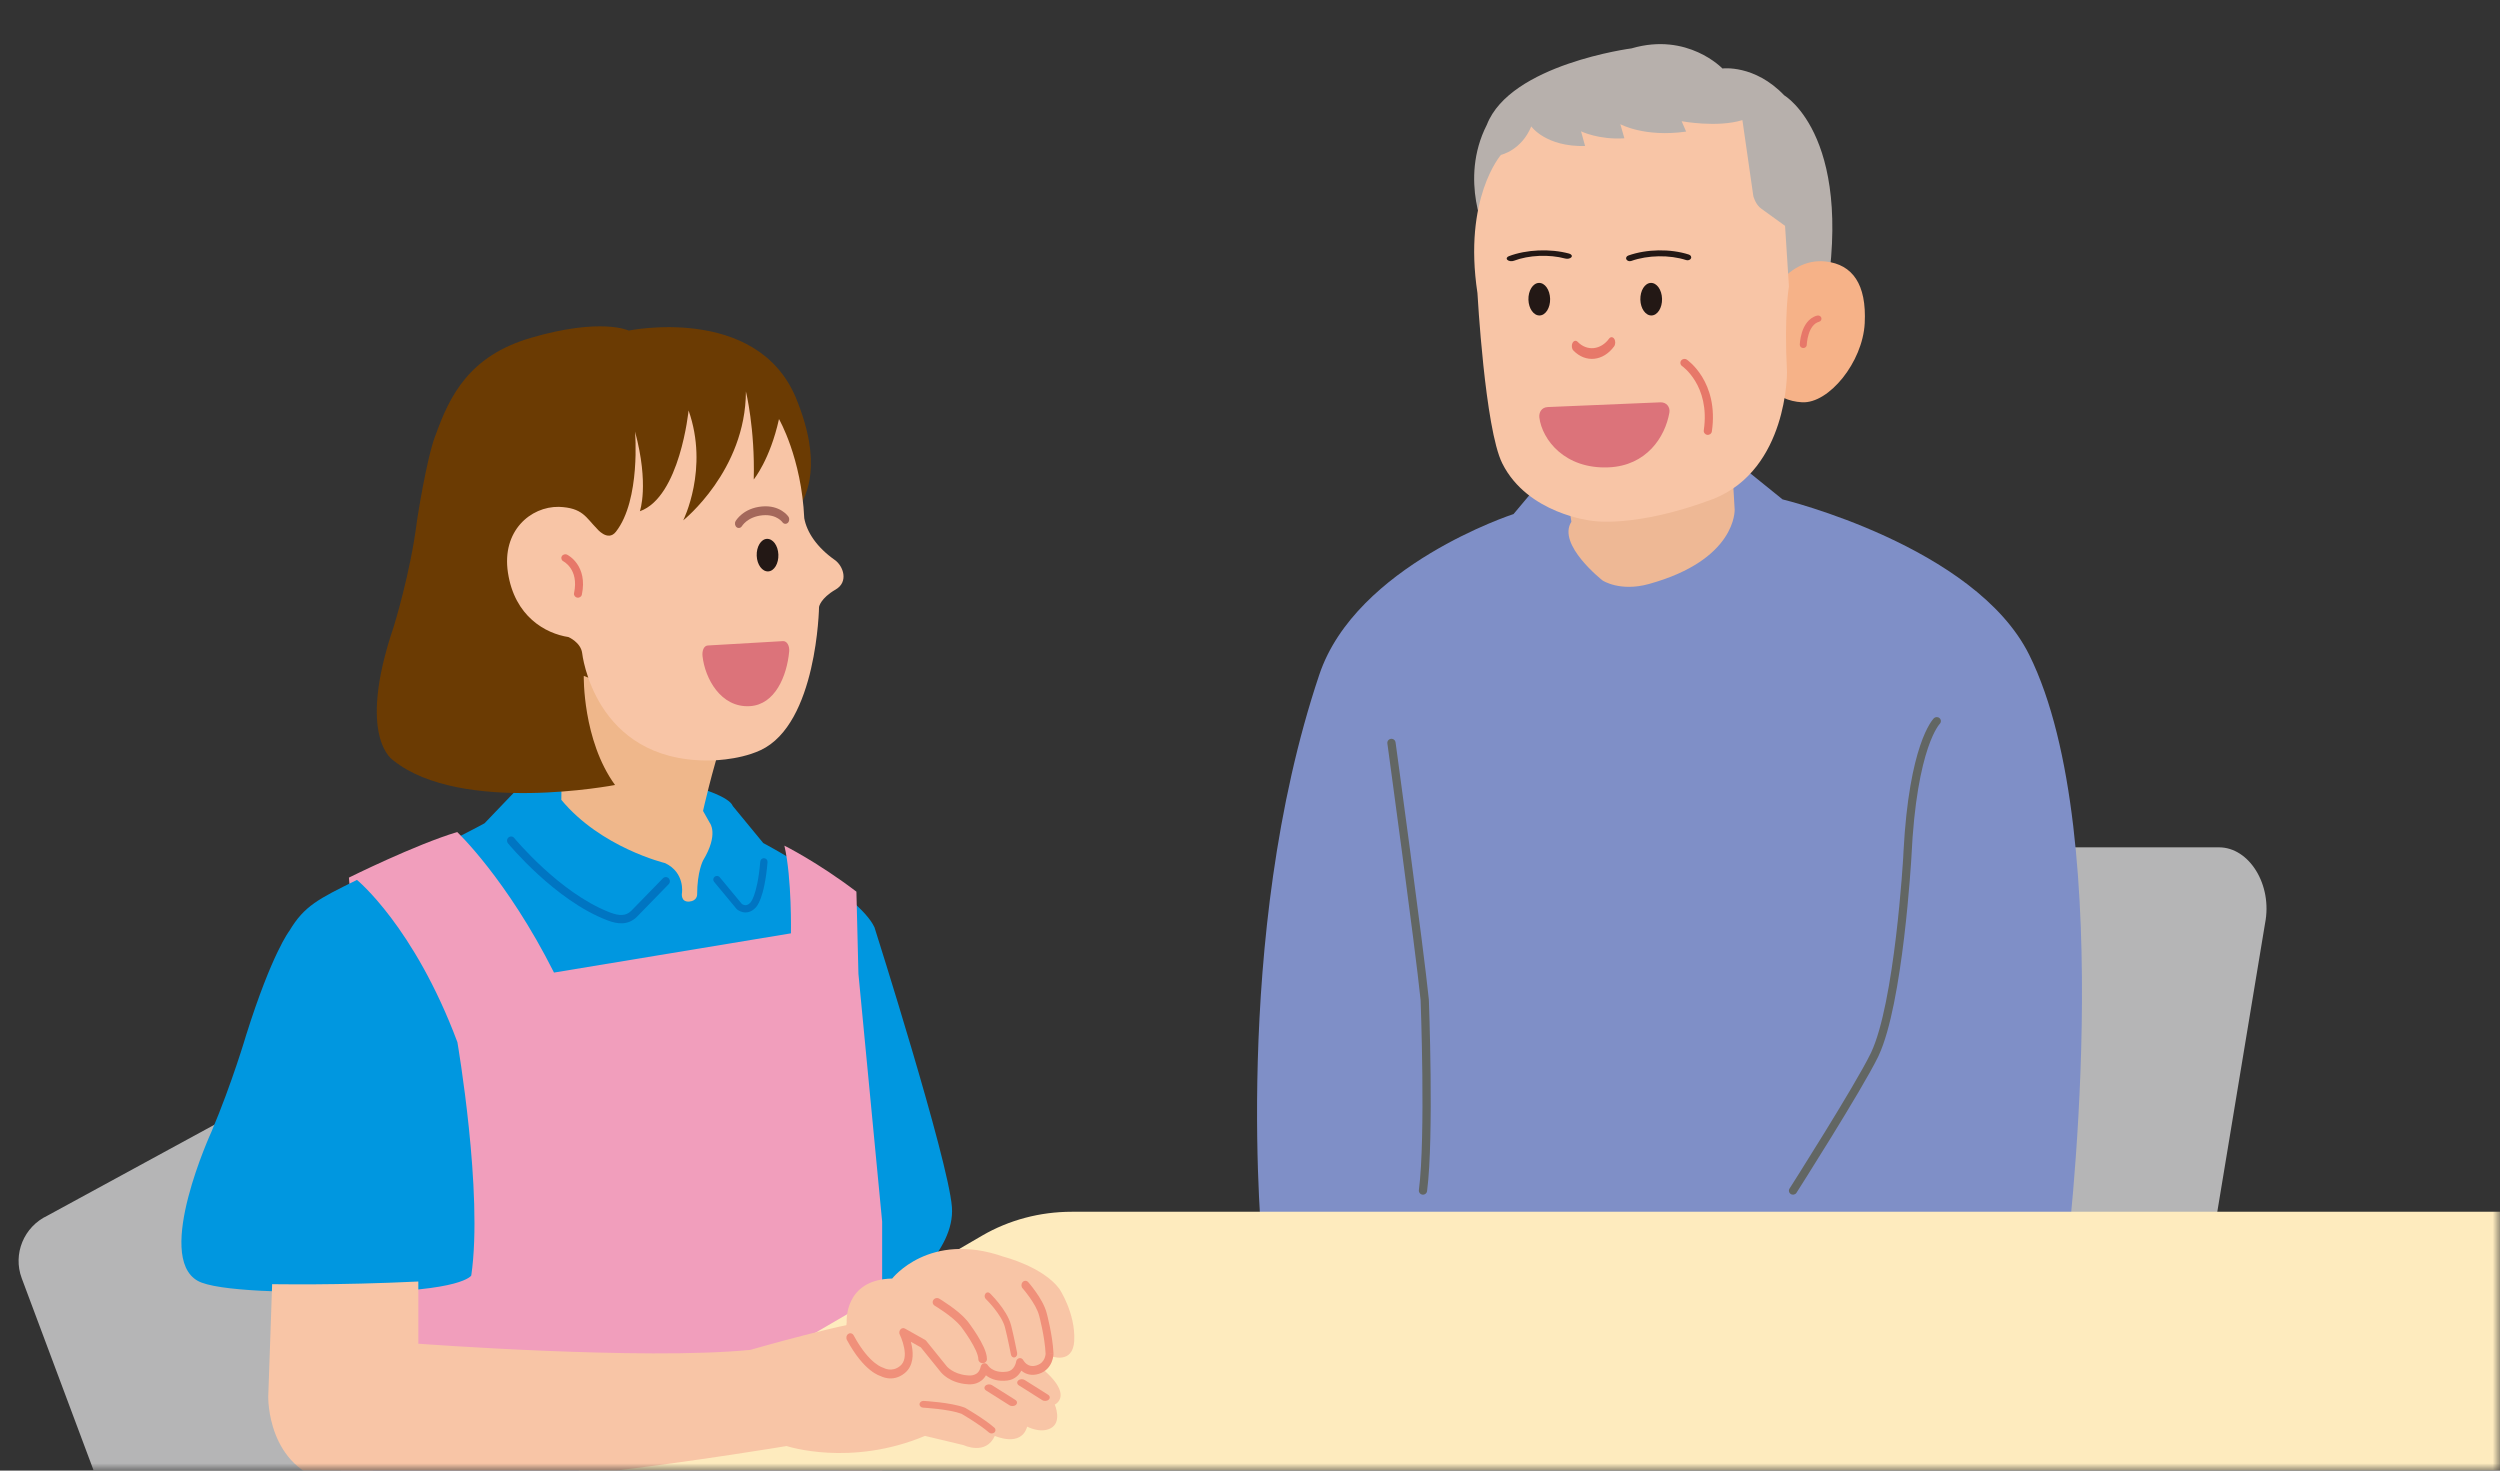
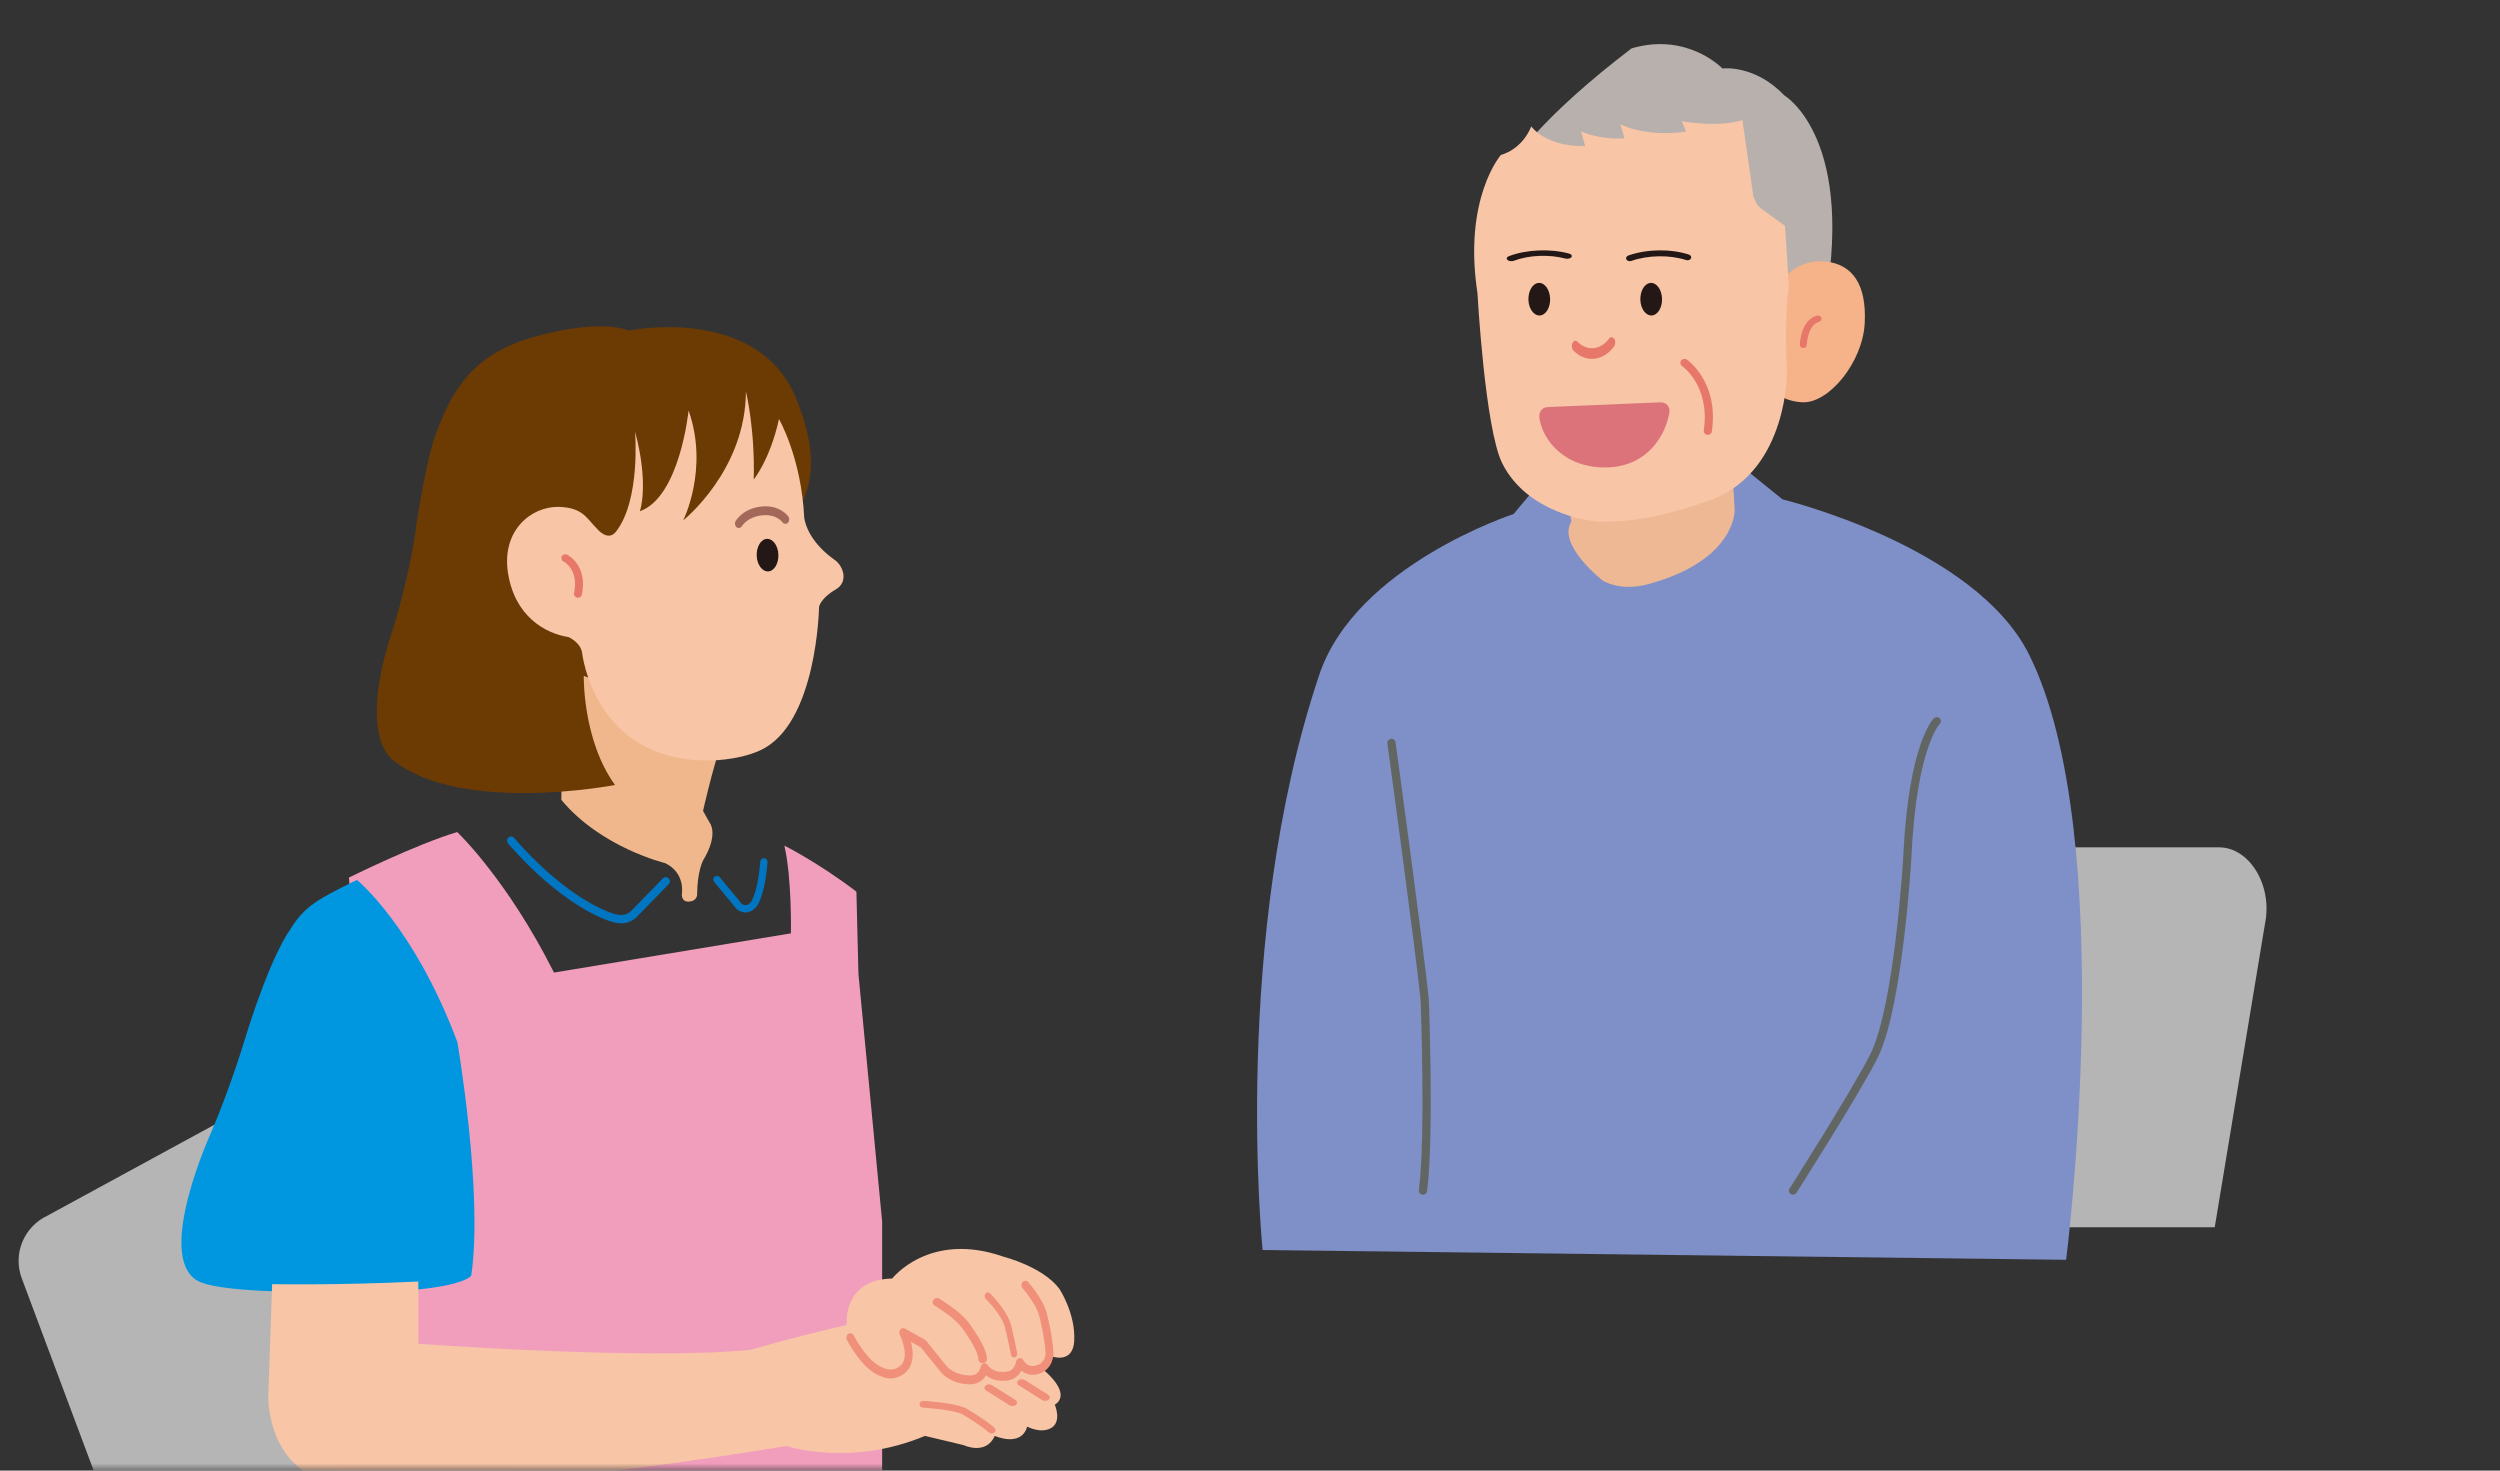
<svg xmlns="http://www.w3.org/2000/svg" width="170" height="100" viewBox="0 0 170 100" fill="none">
  <rect x="0" y="0" width="170" height="100" fill="#333333" stroke="none" />
  <mask id="mask0_272_1191" style="mask-type:alpha" maskUnits="userSpaceOnUse" x="0" y="0" width="170" height="100">
    <rect width="170" height="100" fill="#D9D9D9" />
  </mask>
  <g mask="url(#mask0_272_1191)">
-     <path d="M110.948 3.289C110.948 3.289 102.708 4.364 101.108 8.479C99.172 12.271 101.09 16.041 101.09 16.041L113.945 13.863L117.857 22.191L123.918 21.63C126.396 9.433 121.328 6.483 121.328 6.483C119.305 4.364 117.125 4.658 117.125 4.658C117.125 4.658 114.765 2.171 110.948 3.289Z" fill="#B7B0AC" />
+     <path d="M110.948 3.289C99.172 12.271 101.09 16.041 101.09 16.041L113.945 13.863L117.857 22.191L123.918 21.63C126.396 9.433 121.328 6.483 121.328 6.483C119.305 4.364 117.125 4.658 117.125 4.658C117.125 4.658 114.765 2.171 110.948 3.289Z" fill="#B7B0AC" />
    <path d="M126.801 21.977C126.666 24.629 124.362 27.455 122.541 27.355C120.72 27.254 119.306 25.926 119.442 23.276C119.577 20.624 121.433 17.478 124.155 17.782C125.966 17.985 126.937 19.325 126.801 21.977Z" fill="#F6B288" />
    <path d="M123.556 21.462C123.681 21.427 123.814 21.492 123.852 21.608C123.89 21.724 123.819 21.846 123.694 21.881C123.334 21.982 123.116 22.326 122.99 22.722C122.93 22.912 122.897 23.096 122.88 23.233C122.871 23.302 122.866 23.358 122.863 23.396C122.862 23.415 122.861 23.43 122.861 23.439C122.861 23.444 122.86 23.448 122.86 23.45C122.86 23.451 122.86 23.452 122.86 23.452L122.859 23.474C122.844 23.585 122.741 23.669 122.618 23.666C122.487 23.664 122.383 23.563 122.386 23.442L122.623 23.447C122.391 23.442 122.386 23.442 122.386 23.442V23.441C122.386 23.441 122.386 23.44 122.386 23.44C122.386 23.439 122.386 23.437 122.386 23.436C122.386 23.432 122.386 23.427 122.387 23.421C122.387 23.408 122.388 23.39 122.39 23.368C122.393 23.323 122.398 23.259 122.408 23.182C122.428 23.029 122.465 22.819 122.534 22.599C122.669 22.176 122.951 21.631 123.556 21.462Z" fill="#E77869" />
    <path d="M128.29 83.453L133.328 57.619H150.896C152.947 57.619 154.544 60.174 154.024 62.788L150.602 83.453H128.29Z" fill="#B5B5B6" />
    <path d="M102.921 34.956C102.921 34.956 92.215 38.436 89.714 45.873C83.695 63.775 85.858 85.002 85.858 85.002L140.498 85.667C140.498 85.667 144.158 56.925 137.984 44.523C134.303 37.127 121.212 33.958 121.212 33.958L118.524 31.786L104.791 32.725L102.921 34.956Z" fill="#7F8FC7" />
    <path d="M112.111 39.716C118.124 38.059 117.956 34.644 117.956 34.644L117.661 29.572L106.146 30.943L106.855 35.478C105.852 37.029 108.98 39.476 108.98 39.476C108.98 39.476 110.161 40.253 112.111 39.716Z" fill="#EEB895" />
    <path d="M121.646 19.485C121.646 19.485 121.309 21.419 121.516 25.297C121.516 25.344 121.566 31.866 116.558 33.909C111.145 35.952 108.232 35.411 108.232 35.411C108.232 35.411 103.879 34.956 102.154 31.509C100.975 29.152 100.466 19.923 100.466 19.923C99.485 13.476 102.065 10.532 102.065 10.532C102.065 10.532 103.46 10.224 104.126 8.595C104.126 8.595 105.098 9.993 107.787 9.93L107.51 8.928C107.51 8.928 108.694 9.516 110.458 9.405L110.183 8.445C110.183 8.445 111.821 9.353 114.657 8.948L114.351 8.242C114.351 8.242 116.775 8.697 118.483 8.167L119.226 13.33C119.226 13.33 119.366 13.916 119.777 14.196L121.384 15.358L121.648 19.485H121.646Z" fill="#F8C5A6" />
    <path d="M110.723 17.376C111.97 16.932 113.595 16.905 114.846 17.311C114.974 17.353 115.036 17.47 114.985 17.574C114.933 17.677 114.787 17.727 114.659 17.685C113.535 17.32 112.051 17.344 110.926 17.745C110.8 17.79 110.652 17.744 110.596 17.642C110.54 17.54 110.597 17.421 110.723 17.376Z" fill="#231815" />
    <path d="M102.6 17.421C103.792 16.966 105.411 16.895 106.7 17.243C106.859 17.286 106.929 17.396 106.856 17.489C106.783 17.582 106.595 17.623 106.437 17.581C105.345 17.286 103.955 17.346 102.944 17.732C102.798 17.788 102.602 17.764 102.507 17.677C102.412 17.592 102.454 17.477 102.6 17.421Z" fill="#231815" />
    <path d="M104.642 19.238C105.05 19.222 105.392 19.704 105.408 20.319C105.424 20.927 105.108 21.436 104.7 21.452C104.292 21.468 103.949 20.986 103.933 20.378C103.917 19.764 104.234 19.255 104.642 19.238Z" fill="#231815" />
    <path d="M112.252 19.238C112.66 19.222 113.003 19.704 113.019 20.319C113.035 20.927 112.718 21.436 112.31 21.452C111.902 21.468 111.56 20.986 111.544 20.378C111.528 19.764 111.844 19.255 112.252 19.238Z" fill="#231815" />
    <path d="M109.419 23.026C109.519 22.889 109.676 22.897 109.77 23.044C109.863 23.192 109.857 23.422 109.757 23.558C109.024 24.557 107.833 24.701 106.99 23.835C106.877 23.72 106.85 23.493 106.929 23.328C107.007 23.164 107.162 23.124 107.274 23.239C107.924 23.906 108.856 23.793 109.419 23.026Z" fill="#E77869" />
    <path d="M105.235 27.682C104.833 27.698 104.633 28.043 104.677 28.398C104.866 29.89 106.399 31.911 109.394 31.78C111.956 31.668 113.231 29.726 113.519 28.052C113.582 27.686 113.324 27.341 112.909 27.358L105.235 27.68V27.682Z" fill="#DC737A" />
    <path d="M15.363 124.048L1.478 86.922C0.861 85.269 1.618 83.422 3.228 82.663L23.468 71.643L40.383 113.601L15.363 124.048Z" fill="#B5B5B6" />
-     <path d="M27.621 58.677C31.535 56.769 32.947 55.985 32.947 55.985L35.581 53.235C35.581 53.235 36.75 52.299 38.038 52.474L47.55 53.586C47.55 53.586 49.588 54.163 49.833 54.814L51.901 57.327C51.901 57.327 58.411 60.779 59.465 63.06C59.465 63.06 64.481 78.848 64.73 82.074C64.965 85.117 61.219 87.808 61.219 87.808L56.77 100.795L23.407 121.095L27.739 74.002L27.623 58.675L27.621 58.677Z" fill="#0097E0" />
    <path d="M46.889 61.304C47.403 61.258 47.405 60.84 47.405 60.84C47.405 59.271 47.807 58.515 47.807 58.515C48.897 56.712 48.265 55.956 48.265 55.956L47.807 55.143C47.807 55.143 48.405 52.419 49.241 49.913L38.572 44.334C38.226 48.088 38.17 54.389 38.17 54.389C40.867 57.645 45.226 58.691 45.226 58.691C46.592 59.343 46.373 60.724 46.373 60.724C46.373 60.724 46.258 61.363 46.889 61.306V61.304Z" fill="#EFB78B" />
    <path d="M34.577 56.948C34.694 56.847 34.868 56.862 34.966 56.982L34.967 56.982C34.967 56.982 34.968 56.983 34.968 56.984C34.969 56.985 34.971 56.988 34.974 56.991C34.98 56.998 34.989 57.009 35.001 57.023C35.024 57.05 35.058 57.091 35.104 57.144C35.196 57.249 35.331 57.402 35.504 57.59C35.85 57.967 36.349 58.482 36.955 59.038C38.135 60.12 39.706 61.338 41.354 61.997L41.514 62.059L41.514 62.059C42.11 62.284 42.556 62.297 42.922 61.939L45.08 59.724C45.188 59.614 45.362 59.614 45.47 59.724C45.578 59.835 45.578 60.014 45.47 60.125L43.307 62.345C43.306 62.347 43.304 62.348 43.303 62.35C42.701 62.937 41.98 62.839 41.323 62.591V62.59C39.521 61.912 37.824 60.594 36.588 59.461C35.967 58.892 35.457 58.365 35.103 57.98C34.925 57.787 34.786 57.63 34.691 57.52C34.644 57.465 34.608 57.423 34.583 57.393C34.571 57.379 34.561 57.367 34.555 57.359C34.551 57.356 34.549 57.353 34.547 57.351C34.546 57.349 34.546 57.349 34.545 57.348C34.545 57.348 34.545 57.348 34.545 57.347L34.545 57.347C34.544 57.347 34.544 57.347 34.755 57.164L34.545 57.347C34.446 57.227 34.461 57.049 34.577 56.948Z" fill="#0075C2" />
    <path d="M51.044 61.356L51.044 61.356C51.043 61.357 51.043 61.358 51.042 61.358C51.041 61.36 51.04 61.36 51.04 61.36C51.041 61.36 51.042 61.358 51.046 61.354C51.053 61.345 51.068 61.326 51.089 61.293C51.131 61.227 51.196 61.107 51.269 60.908C51.416 60.51 51.596 59.8 51.699 58.583C51.711 58.447 51.831 58.346 51.967 58.358C52.103 58.369 52.204 58.489 52.193 58.625C52.087 59.871 51.9 60.627 51.733 61.08C51.65 61.306 51.57 61.458 51.507 61.558C51.475 61.608 51.448 61.644 51.426 61.671C51.415 61.684 51.405 61.694 51.397 61.703C51.395 61.705 51.393 61.707 51.392 61.708C51.095 62.033 50.77 62.084 50.511 62.027C50.389 62 50.29 61.951 50.223 61.911C50.189 61.89 50.161 61.871 50.142 61.856C50.132 61.849 50.124 61.842 50.118 61.837C50.115 61.835 50.112 61.833 50.11 61.831C50.109 61.83 50.108 61.829 50.107 61.828C50.107 61.828 50.106 61.828 50.106 61.828C50.106 61.827 50.106 61.827 50.106 61.827L50.105 61.827L50.27 61.642L50.105 61.827C50.096 61.818 50.087 61.809 50.079 61.799L48.56 59.967C48.473 59.862 48.487 59.706 48.593 59.619C48.698 59.532 48.854 59.547 48.941 59.652L50.443 61.464C50.451 61.469 50.463 61.478 50.478 61.487C50.514 61.509 50.563 61.532 50.618 61.544C50.711 61.565 50.855 61.565 51.029 61.372L51.044 61.356ZM51.047 61.354C51.047 61.354 51.047 61.354 51.047 61.354C51.046 61.355 51.046 61.355 51.046 61.355L51.047 61.354Z" fill="#0075C2" />
    <path d="M22.775 120.053C20.909 107.647 25.692 83.299 25.692 83.299L23.726 59.677C23.726 59.677 28.229 57.439 31.089 56.578C31.089 56.578 34.466 59.764 37.672 66.135L53.783 63.467C53.783 63.467 53.857 59.741 53.338 57.503C53.338 57.503 55.612 58.634 58.236 60.633L58.373 66.221L59.986 83.068V103.938L22.776 120.055L22.775 120.053Z" fill="#F19EBC" />
    <path d="M29.601 29.638C30.576 26.904 31.907 24.204 36.083 22.979C40.886 21.57 42.752 22.479 42.752 22.479C42.752 22.479 51.418 20.694 54.106 27.013C56.001 31.601 54.817 33.637 54.341 34.566L49.708 49.951L39.696 45.96C39.696 45.96 39.607 50.324 41.822 53.38C41.822 53.38 31.369 55.388 26.763 51.721C26.763 51.721 24.194 50.236 26.763 42.642C26.763 42.642 27.915 38.976 28.357 35.397C28.357 35.397 28.978 31.294 29.597 29.636L29.601 29.638Z" fill="#6B3B03" />
    <path d="M43.511 34.766C43.511 34.766 44.156 32.971 43.183 29.345C43.183 29.345 43.579 33.992 41.881 36.16C41.327 36.868 40.58 35.937 40.58 35.937C39.831 35.177 39.62 34.527 38 34.466C36.075 34.438 34.111 36.106 34.539 38.933C34.993 41.929 37.098 43.08 38.656 43.32C38.656 43.32 39.494 43.681 39.587 44.41C39.587 44.41 40.38 51.725 48.135 51.714C48.135 51.714 50.138 51.747 51.718 51.012C55.572 49.218 55.695 41.269 55.695 41.269C55.695 41.269 55.786 40.688 56.821 40.09C57.715 39.575 57.356 38.494 56.763 38.076C55.544 37.215 54.865 36.193 54.69 35.24C54.497 31.119 52.971 28.496 52.971 28.496C52.359 31.266 51.254 32.604 51.254 32.604C51.348 29.145 50.722 26.619 50.722 26.619C50.705 32.008 46.458 35.385 46.458 35.385C46.458 35.385 48.222 31.883 46.823 27.911C46.823 27.911 46.239 33.797 43.507 34.767L43.511 34.766Z" fill="#F8C5A6" />
    <path d="M53.201 35.505C53.201 35.505 53.201 35.505 53.201 35.506C53.201 35.506 53.201 35.506 53.201 35.506L53.192 35.495C53.183 35.483 53.166 35.464 53.143 35.44C53.096 35.391 53.02 35.324 52.913 35.257C52.702 35.126 52.36 34.995 51.858 35.039L51.858 35.039C51.321 35.088 50.965 35.285 50.748 35.458C50.639 35.546 50.563 35.629 50.517 35.687C50.493 35.717 50.477 35.739 50.468 35.754L50.458 35.768L50.443 35.792C50.36 35.911 50.211 35.941 50.097 35.856C49.976 35.766 49.941 35.579 50.02 35.439L50.212 35.582C50.026 35.444 50.02 35.439 50.02 35.439L50.02 35.439C50.02 35.439 50.02 35.438 50.02 35.438C50.021 35.438 50.021 35.437 50.021 35.437C50.022 35.435 50.023 35.434 50.024 35.432C50.025 35.429 50.028 35.426 50.03 35.421C50.036 35.412 50.043 35.401 50.052 35.387C50.071 35.359 50.097 35.322 50.132 35.279C50.202 35.192 50.306 35.079 50.449 34.964C50.739 34.732 51.182 34.496 51.817 34.439H51.818C52.423 34.385 52.865 34.543 53.161 34.727C53.308 34.818 53.417 34.914 53.491 34.989C53.528 35.027 53.556 35.06 53.576 35.085C53.586 35.098 53.594 35.108 53.6 35.117C53.603 35.12 53.606 35.124 53.608 35.127C53.609 35.128 53.61 35.13 53.611 35.13C53.611 35.131 53.611 35.132 53.612 35.132C53.612 35.132 53.612 35.133 53.612 35.133L53.612 35.133C53.612 35.134 53.602 35.143 53.42 35.307L53.612 35.133C53.702 35.264 53.681 35.454 53.568 35.556C53.454 35.659 53.29 35.636 53.201 35.505Z" fill="#A4685B" />
    <path d="M38.2 37.829C38.269 37.703 38.433 37.654 38.565 37.719L38.452 37.927C38.565 37.719 38.566 37.719 38.566 37.72L38.566 37.72C38.566 37.72 38.567 37.72 38.567 37.72C38.567 37.721 38.568 37.721 38.569 37.721C38.57 37.722 38.572 37.723 38.574 37.724C38.578 37.726 38.584 37.729 38.59 37.732C38.602 37.739 38.62 37.749 38.64 37.761C38.681 37.786 38.737 37.823 38.801 37.873C38.929 37.972 39.093 38.124 39.242 38.341C39.546 38.78 39.773 39.458 39.566 40.437C39.537 40.576 39.395 40.666 39.248 40.638C39.101 40.61 39.006 40.475 39.035 40.337C39.215 39.486 39.013 38.944 38.789 38.621C38.675 38.456 38.551 38.341 38.458 38.269C38.411 38.233 38.373 38.208 38.347 38.192C38.334 38.184 38.325 38.179 38.32 38.176C38.318 38.175 38.316 38.174 38.316 38.174C38.183 38.109 38.132 37.954 38.2 37.829ZM38.316 38.174H38.315C38.315 38.174 38.315 38.174 38.315 38.173C38.315 38.174 38.315 38.174 38.316 38.174Z" fill="#E77869" />
    <path d="M24.271 87.876C19.91 87.907 14.727 87.824 13.438 87.093C10.493 85.422 14.381 76.953 14.381 76.953C15.794 73.612 16.736 70.391 16.736 70.391C18.502 64.785 19.681 63.293 19.681 63.293C20.693 61.598 21.646 61.13 24.273 59.834C24.273 59.834 28.158 62.995 31.103 70.868C31.103 70.868 32.869 81.126 32.046 86.735C32.046 86.735 31.456 87.822 24.273 87.876H24.271Z" fill="#0097E0" />
-     <path d="M48.127 43.894C47.859 43.91 47.734 44.254 47.771 44.61C47.931 46.108 49 48.14 50.996 48.018C52.703 47.916 53.512 45.973 53.665 44.294C53.7 43.927 53.518 43.58 53.242 43.596L48.127 43.893V43.894Z" fill="#DC737A" />
-     <path d="M-7 127H190.18V82.4H72.874C70.715 82.4 68.603 82.963 66.78 84.025L-7 127Z" fill="#FEEBBE" />
    <path d="M71.431 97.13C70.728 97.49 69.848 97.01 69.848 97.01C69.437 98.45 67.648 97.641 67.648 97.641C67.032 98.991 65.537 98.272 65.537 98.272L62.899 97.641C57.825 99.77 53.487 98.33 53.487 98.33C53.487 98.33 29.677 102.349 22.552 100.819C18.125 99.87 18.241 94.971 18.241 94.971L18.506 87.323C18.506 87.323 22.904 87.412 28.446 87.143V91.372C28.446 91.372 43.722 92.512 51.023 91.792C51.023 91.792 57.881 89.81 60.053 89.694C62.282 89.575 65.008 90.173 65.008 90.173C65.008 90.173 67.028 90.54 68.791 91.612C73.716 94.612 71.724 95.512 71.724 95.512C71.724 95.512 72.251 96.711 71.431 97.132V97.13Z" fill="#F8C5A6" />
    <path d="M73.047 91.161C73.142 89.315 72.044 87.65 72.044 87.65C70.926 86.14 68.263 85.463 68.263 85.463C63.191 83.677 60.67 86.941 60.67 86.941C57.375 87.004 57.576 89.899 57.576 89.899C57.274 91.663 60.04 93.257 60.04 93.257C60.04 93.257 60.74 93.654 61.444 93.103C62.391 92.364 61.502 90.669 61.502 90.669L62.877 91.409L64.282 93.072C64.282 93.072 64.797 93.72 65.972 93.78C65.972 93.78 66.889 93.903 67.09 92.979C67.09 92.979 67.492 93.67 68.637 93.533C69.411 93.44 69.525 92.64 69.525 92.64C69.525 92.64 69.903 93.381 70.758 93.103C71.416 92.887 71.445 92.21 71.445 92.21C71.445 92.21 72.963 92.827 73.05 91.163L73.047 91.161Z" fill="#F8C5A6" />
    <path d="M66.526 92.416C66.526 92.282 66.468 92.08 66.356 91.829C66.246 91.585 66.098 91.323 65.947 91.08C65.796 90.837 65.644 90.618 65.53 90.458C65.473 90.379 65.426 90.314 65.393 90.27C65.376 90.248 65.364 90.231 65.355 90.22C65.35 90.214 65.347 90.21 65.345 90.207C65.344 90.206 65.344 90.206 65.343 90.205L65.294 90.144C65.036 89.839 64.63 89.513 64.262 89.25C64.069 89.112 63.893 88.996 63.765 88.915C63.701 88.874 63.649 88.842 63.614 88.82C63.596 88.809 63.583 88.801 63.574 88.795C63.569 88.793 63.566 88.791 63.564 88.789C63.562 88.789 63.562 88.788 63.561 88.788C63.561 88.788 63.561 88.788 63.561 88.788H63.561C63.561 88.788 63.561 88.788 63.561 88.787C63.423 88.706 63.381 88.533 63.466 88.401C63.551 88.269 63.732 88.228 63.87 88.31L63.735 88.518L63.87 88.31L63.87 88.31C63.87 88.311 63.87 88.311 63.871 88.311C63.872 88.311 63.873 88.312 63.874 88.313C63.877 88.315 63.881 88.317 63.886 88.32C63.897 88.326 63.911 88.335 63.931 88.347C63.969 88.371 64.023 88.404 64.09 88.447C64.224 88.533 64.409 88.655 64.612 88.8C64.986 89.067 65.445 89.428 65.753 89.794L65.812 89.868L65.814 89.869L65.578 90.036C65.799 89.88 65.813 89.87 65.814 89.869H65.814L65.814 89.87C65.814 89.87 65.814 89.87 65.815 89.871C65.816 89.872 65.816 89.873 65.818 89.875C65.82 89.878 65.824 89.883 65.829 89.889C65.838 89.902 65.852 89.92 65.87 89.943C65.905 89.99 65.954 90.058 66.014 90.141C66.132 90.306 66.291 90.537 66.45 90.792C66.609 91.047 66.771 91.332 66.895 91.607C67.015 91.874 67.112 92.163 67.112 92.416C67.112 92.571 66.981 92.697 66.819 92.697C66.657 92.697 66.526 92.571 66.526 92.416Z" fill="#F0907A" />
    <path d="M67.004 87.974C67.079 87.866 67.216 87.85 67.308 87.939L67.187 88.111C67.301 87.948 67.307 87.939 67.308 87.939H67.308L67.308 87.939C67.308 87.939 67.309 87.939 67.309 87.94C67.31 87.94 67.311 87.941 67.312 87.943C67.314 87.945 67.318 87.948 67.322 87.953C67.331 87.961 67.344 87.974 67.36 87.99C67.392 88.023 67.439 88.07 67.495 88.13C67.607 88.25 67.759 88.419 67.919 88.62C68.233 89.013 68.606 89.56 68.748 90.102L68.784 90.241C68.868 90.576 68.956 90.982 69.026 91.317C69.066 91.51 69.101 91.68 69.125 91.802C69.137 91.864 69.147 91.913 69.154 91.947C69.157 91.964 69.16 91.977 69.161 91.986C69.162 91.99 69.163 91.994 69.163 91.996C69.163 91.997 69.164 91.998 69.164 91.999C69.164 91.999 69.164 91.999 69.164 92V92C69.19 92.136 69.117 92.272 69.001 92.303C68.885 92.334 68.769 92.249 68.743 92.112V92.112C68.743 92.112 68.743 92.112 68.743 92.111C68.743 92.111 68.743 92.11 68.742 92.109C68.742 92.107 68.741 92.103 68.74 92.099C68.739 92.09 68.736 92.077 68.733 92.061C68.726 92.027 68.717 91.979 68.705 91.918C68.681 91.797 68.647 91.629 68.607 91.438C68.527 91.056 68.425 90.593 68.336 90.252L68.336 90.251C68.225 89.828 67.913 89.354 67.605 88.967C67.454 88.779 67.31 88.619 67.205 88.506C67.152 88.45 67.109 88.406 67.079 88.376C67.064 88.361 67.053 88.349 67.045 88.341C67.041 88.338 67.038 88.335 67.037 88.333C67.036 88.332 67.035 88.332 67.034 88.331C67.034 88.331 67.034 88.331 67.034 88.331C66.942 88.242 66.928 88.082 67.004 87.974Z" fill="#F0907A" />
    <path d="M69.093 92.605C69.11 92.478 69.198 92.377 69.31 92.355C69.422 92.332 69.535 92.392 69.59 92.503L69.591 92.504C69.592 92.506 69.594 92.51 69.598 92.517C69.606 92.529 69.618 92.55 69.636 92.574C69.672 92.624 69.727 92.688 69.8 92.745C69.94 92.853 70.163 92.95 70.503 92.841L70.503 92.84C70.814 92.741 70.956 92.538 71.028 92.366C71.065 92.276 71.084 92.192 71.093 92.13C71.098 92.1 71.1 92.076 71.101 92.061C71.101 92.057 71.101 92.054 71.101 92.051C71.074 91.475 70.966 90.831 70.861 90.323C70.809 90.069 70.759 89.852 70.721 89.699C70.703 89.622 70.687 89.562 70.677 89.521C70.671 89.5 70.667 89.484 70.665 89.474C70.663 89.469 70.662 89.465 70.661 89.462L70.66 89.459C70.66 89.457 70.659 89.456 70.659 89.454C70.561 89.068 70.292 88.613 70.026 88.235C69.896 88.051 69.773 87.893 69.683 87.781C69.637 87.726 69.6 87.682 69.575 87.652C69.562 87.637 69.552 87.626 69.546 87.618L69.537 87.608C69.432 87.491 69.432 87.3 69.537 87.183C69.641 87.065 69.811 87.065 69.915 87.183L69.802 87.31C69.915 87.183 69.915 87.183 69.915 87.183V87.183L69.916 87.183C69.916 87.183 69.916 87.184 69.916 87.184C69.917 87.185 69.918 87.186 69.919 87.187C69.921 87.189 69.924 87.193 69.928 87.197C69.936 87.206 69.947 87.219 69.961 87.235C69.989 87.268 70.029 87.316 70.078 87.375C70.175 87.495 70.306 87.663 70.446 87.862C70.717 88.247 71.043 88.778 71.173 89.284L71.173 89.284C71.173 89.284 71.173 89.284 71.173 89.285C71.173 89.286 71.174 89.287 71.174 89.288C71.175 89.292 71.176 89.296 71.177 89.302C71.181 89.314 71.185 89.331 71.191 89.352C71.202 89.396 71.218 89.46 71.238 89.54C71.276 89.699 71.329 89.924 71.383 90.187C71.491 90.711 71.608 91.4 71.637 92.032C71.637 92.037 71.637 92.042 71.637 92.047H71.369L71.637 92.048V92.055C71.637 92.058 71.637 92.062 71.637 92.067C71.636 92.077 71.636 92.09 71.635 92.106C71.633 92.137 71.629 92.18 71.621 92.231C71.606 92.333 71.575 92.472 71.513 92.621C71.386 92.927 71.132 93.265 70.65 93.419C70.141 93.582 69.754 93.44 69.497 93.24C69.481 93.228 69.465 93.216 69.451 93.203C69.444 93.215 69.438 93.227 69.431 93.239C69.273 93.518 68.988 93.814 68.508 93.874C67.885 93.952 67.444 93.795 67.151 93.6C67.113 93.574 67.077 93.547 67.044 93.521C66.874 93.822 66.626 93.983 66.4 94.061C66.245 94.116 66.1 94.132 65.995 94.136C65.942 94.138 65.898 94.136 65.866 94.134C65.85 94.133 65.837 94.132 65.827 94.131C65.824 94.131 65.821 94.13 65.819 94.13C65.197 94.094 64.742 93.897 64.437 93.701C64.285 93.603 64.171 93.506 64.093 93.431C64.055 93.394 64.025 93.362 64.004 93.338C63.993 93.326 63.985 93.317 63.979 93.309C63.976 93.305 63.973 93.302 63.971 93.299L63.969 93.296L62.616 91.621L61.939 91.241C61.963 91.33 61.986 91.424 62.004 91.521C62.113 92.085 62.123 92.881 61.52 93.373C61.107 93.711 60.69 93.76 60.379 93.722C60.224 93.704 60.096 93.664 60.005 93.628C59.959 93.611 59.923 93.594 59.897 93.58C59.892 93.578 59.887 93.575 59.883 93.573C59.873 93.57 59.863 93.567 59.851 93.563C59.812 93.55 59.758 93.529 59.693 93.498C59.561 93.436 59.381 93.332 59.166 93.159C58.737 92.814 58.175 92.201 57.592 91.119C57.515 90.977 57.555 90.792 57.682 90.706C57.808 90.619 57.973 90.665 58.05 90.807C58.6 91.828 59.114 92.377 59.478 92.669C59.66 92.816 59.806 92.899 59.901 92.944C59.949 92.966 59.984 92.98 60.005 92.987C60.016 92.991 60.023 92.993 60.026 92.994C60.027 92.994 60.027 92.994 60.027 92.994C60.027 92.994 60.027 92.994 60.027 92.994C60.026 92.994 60.026 92.994 60.026 92.994H60.026C60.051 92.999 60.076 93.009 60.099 93.023H60.099L60.099 93.023C60.102 93.024 60.106 93.027 60.114 93.03C60.128 93.037 60.151 93.048 60.181 93.06C60.242 93.084 60.33 93.111 60.436 93.124C60.645 93.149 60.922 93.118 61.206 92.886C61.539 92.614 61.578 92.151 61.481 91.648C61.435 91.406 61.361 91.183 61.297 91.018C61.266 90.936 61.237 90.87 61.217 90.825C61.207 90.803 61.199 90.786 61.194 90.775L61.187 90.76V90.761C61.129 90.645 61.145 90.501 61.226 90.405C61.308 90.309 61.435 90.284 61.54 90.344L62.901 91.108L62.922 91.122C62.943 91.136 62.962 91.154 62.979 91.175L64.368 92.895L64.373 92.901H64.373C64.375 92.904 64.379 92.908 64.384 92.915C64.396 92.928 64.415 92.949 64.442 92.975C64.496 93.027 64.583 93.101 64.703 93.178C64.927 93.322 65.273 93.479 65.756 93.522L65.855 93.53L65.874 93.531H65.873C65.874 93.531 65.875 93.531 65.877 93.532C65.88 93.532 65.887 93.533 65.896 93.533C65.915 93.534 65.943 93.535 65.978 93.534C66.05 93.532 66.145 93.52 66.241 93.487C66.424 93.423 66.614 93.283 66.687 92.933L66.693 92.911C66.723 92.803 66.804 92.723 66.904 92.704C67.011 92.684 67.118 92.739 67.175 92.841L67.175 92.841C67.175 92.841 67.174 92.841 67.174 92.841C67.174 92.84 67.174 92.84 67.174 92.84C67.173 92.839 67.173 92.839 67.173 92.838L67.173 92.838C67.174 92.84 67.176 92.844 67.18 92.849C67.188 92.861 67.201 92.879 67.222 92.903C67.262 92.951 67.328 93.018 67.425 93.082C67.615 93.21 67.939 93.339 68.449 93.275H68.449C68.735 93.24 68.889 93.075 68.979 92.916C69.026 92.833 69.055 92.751 69.073 92.69C69.081 92.66 69.087 92.636 69.09 92.621C69.091 92.613 69.092 92.608 69.093 92.605C69.093 92.604 69.093 92.603 69.093 92.603C69.093 92.603 69.093 92.603 69.093 92.604C69.093 92.604 69.093 92.604 69.093 92.605L69.093 92.605ZM60.098 93.022C60.098 93.022 60.098 93.022 60.098 93.022L60.099 93.022L60.099 93.023C60.098 93.022 60.097 93.022 60.097 93.022C60.097 93.022 60.097 93.022 60.098 93.022ZM60.028 92.994C60.028 92.994 60.028 92.994 60.028 92.994C60.028 92.994 60.028 92.994 60.027 92.994L60.028 92.994Z" fill="#F0907A" />
    <path d="M62.804 95.262H62.806C62.807 95.262 62.808 95.263 62.81 95.263C62.814 95.263 62.819 95.263 62.827 95.264C62.841 95.264 62.861 95.266 62.888 95.267C62.94 95.271 63.016 95.276 63.11 95.283C63.298 95.298 63.558 95.321 63.846 95.355C64.413 95.422 65.123 95.535 65.603 95.72C65.616 95.725 65.629 95.731 65.641 95.738V95.738L65.641 95.738C65.641 95.738 65.642 95.738 65.642 95.739C65.643 95.739 65.644 95.74 65.645 95.74C65.648 95.742 65.651 95.744 65.656 95.747C65.666 95.752 65.68 95.761 65.699 95.772C65.736 95.793 65.789 95.824 65.854 95.864C65.985 95.942 66.167 96.053 66.37 96.183C66.772 96.44 67.27 96.778 67.618 97.084C67.719 97.173 67.719 97.319 67.618 97.409C67.516 97.499 67.35 97.499 67.248 97.409C66.932 97.13 66.463 96.81 66.064 96.555C65.866 96.429 65.688 96.321 65.56 96.244C65.496 96.206 65.445 96.175 65.41 96.155C65.395 96.146 65.384 96.14 65.375 96.135C64.968 95.982 64.335 95.877 63.777 95.811C63.498 95.778 63.246 95.756 63.064 95.742C62.973 95.735 62.9 95.73 62.85 95.726C62.824 95.725 62.805 95.724 62.792 95.723C62.785 95.722 62.78 95.722 62.777 95.722C62.776 95.722 62.774 95.722 62.774 95.722C62.773 95.722 62.773 95.722 62.773 95.722H62.773C62.629 95.714 62.519 95.605 62.528 95.478C62.536 95.351 62.66 95.255 62.804 95.262Z" fill="#F0907A" />
    <path d="M69.242 93.871C69.352 93.77 69.549 93.757 69.682 93.841L71.271 94.844C71.403 94.927 71.421 95.076 71.311 95.177C71.2 95.277 71.003 95.291 70.87 95.207L69.281 94.204C69.149 94.12 69.131 93.971 69.242 93.871Z" fill="#F0907A" />
    <path d="M67.015 94.222C67.126 94.121 67.323 94.108 67.455 94.191L69.044 95.194C69.177 95.278 69.195 95.427 69.084 95.528C68.974 95.628 68.776 95.641 68.644 95.558L67.055 94.555C66.922 94.471 66.904 94.322 67.015 94.222Z" fill="#F0907A" />
    <path d="M94.897 50.48C94.897 50.48 94.897 50.481 94.897 50.482L94.903 50.519C94.906 50.546 94.912 50.585 94.919 50.636C94.933 50.739 94.953 50.891 94.98 51.084C95.032 51.472 95.108 52.03 95.2 52.71C95.384 54.071 95.633 55.922 95.894 57.884C96.414 61.805 96.98 66.176 97.16 67.952C97.161 67.958 97.161 67.963 97.161 67.969L96.881 67.98C97.147 67.97 97.161 67.969 97.161 67.969V67.97C97.161 67.97 97.162 67.971 97.162 67.971C97.162 67.972 97.162 67.974 97.162 67.976C97.162 67.981 97.162 67.987 97.162 67.996C97.163 68.014 97.164 68.041 97.165 68.076C97.168 68.145 97.171 68.247 97.176 68.378C97.185 68.641 97.197 69.02 97.21 69.486C97.236 70.418 97.266 71.699 97.281 73.095C97.311 75.879 97.282 79.143 97.041 80.995C97.021 81.148 96.88 81.255 96.726 81.236C96.573 81.216 96.464 81.076 96.484 80.924C96.718 79.117 96.749 75.892 96.719 73.101C96.704 71.709 96.674 70.431 96.648 69.501C96.635 69.036 96.623 68.658 96.614 68.397C96.61 68.266 96.606 68.164 96.604 68.095C96.603 68.061 96.602 68.035 96.601 68.017C96.601 68.01 96.6 68.005 96.6 68.001C96.421 66.231 95.857 61.877 95.337 57.957C95.076 55.995 94.827 54.145 94.643 52.784C94.551 52.104 94.475 51.546 94.423 51.159C94.396 50.965 94.376 50.814 94.362 50.711C94.355 50.66 94.349 50.62 94.346 50.594C94.344 50.581 94.343 50.571 94.342 50.564C94.341 50.561 94.341 50.558 94.341 50.556C94.341 50.556 94.341 50.555 94.341 50.555V50.554C94.341 50.554 94.34 50.554 94.619 50.517C94.894 50.48 94.897 50.479 94.897 50.479C94.897 50.479 94.897 50.48 94.897 50.48ZM94.581 50.241C94.735 50.22 94.876 50.327 94.897 50.479L94.341 50.554C94.32 50.402 94.427 50.261 94.581 50.241Z" fill="#626663" />
    <path d="M122.161 81.11C122.079 81.237 121.908 81.276 121.778 81.197C121.647 81.118 121.607 80.95 121.689 80.822L122.161 81.11ZM131.505 48.842C131.614 48.735 131.79 48.735 131.899 48.842C132.007 48.948 132.007 49.12 131.899 49.226L131.899 49.226C131.898 49.227 131.896 49.229 131.893 49.233C131.885 49.242 131.871 49.258 131.852 49.283C131.813 49.333 131.754 49.416 131.679 49.542C131.53 49.793 131.32 50.215 131.097 50.877C130.651 52.201 130.153 54.481 129.977 58.269C129.977 58.269 129.977 58.27 129.977 58.271L129.699 58.256L129.977 58.271V58.273C129.977 58.274 129.976 58.276 129.976 58.279C129.976 58.284 129.976 58.291 129.975 58.301C129.974 58.32 129.972 58.349 129.97 58.386C129.965 58.461 129.958 58.571 129.949 58.712C129.93 58.994 129.901 59.401 129.861 59.9C129.781 60.897 129.658 62.263 129.482 63.738C129.306 65.212 129.077 66.798 128.787 68.234C128.507 69.62 128.166 70.885 127.752 71.775L127.712 71.861C127.174 72.97 125.782 75.289 124.533 77.317C123.907 78.333 123.314 79.282 122.877 79.976C122.659 80.323 122.48 80.606 122.355 80.803C122.293 80.901 122.244 80.978 122.211 81.03C122.195 81.056 122.182 81.076 122.174 81.09C122.169 81.096 122.166 81.101 122.164 81.105C122.163 81.106 122.162 81.108 122.162 81.109C122.161 81.109 122.161 81.109 122.161 81.11L122.161 81.11C122.16 81.109 122.148 81.102 121.925 80.966L121.689 80.822L121.689 80.822C121.689 80.822 121.689 80.821 121.689 80.821C121.69 80.82 121.691 80.819 121.692 80.817C121.694 80.814 121.697 80.808 121.701 80.802C121.71 80.788 121.722 80.769 121.739 80.743C121.772 80.691 121.82 80.614 121.883 80.516C122.007 80.32 122.186 80.037 122.404 79.69C122.84 78.997 123.432 78.05 124.057 77.035C125.311 74.999 126.686 72.707 127.209 71.627L127.247 71.548C127.632 70.719 127.963 69.506 128.241 68.129C128.527 66.712 128.754 65.141 128.929 63.675C129.104 62.209 129.227 60.85 129.307 59.857C129.346 59.361 129.375 58.957 129.394 58.676C129.403 58.536 129.41 58.427 129.415 58.353C129.417 58.316 129.419 58.288 129.42 58.269C129.42 58.26 129.421 58.253 129.421 58.248C129.421 58.246 129.421 58.245 129.421 58.244L129.439 57.89C129.63 54.277 130.117 52.047 130.569 50.706C130.802 50.014 131.027 49.557 131.198 49.268C131.283 49.124 131.356 49.022 131.409 48.954C131.435 48.919 131.457 48.894 131.473 48.875C131.482 48.866 131.488 48.859 131.494 48.853C131.496 48.85 131.499 48.848 131.501 48.846C131.502 48.845 131.502 48.844 131.503 48.844L131.505 48.842C131.505 48.842 131.505 48.842 131.702 49.034L131.505 48.842ZM131.9 49.225L131.899 49.226L131.9 49.225C131.9 49.225 131.9 49.225 131.9 49.225Z" fill="#626663" />
    <path d="M114.316 24.52C114.404 24.398 114.577 24.368 114.703 24.453L114.566 24.644C114.693 24.467 114.702 24.455 114.703 24.454L114.703 24.454C114.703 24.454 114.704 24.454 114.704 24.454C114.705 24.455 114.705 24.455 114.706 24.456C114.708 24.457 114.71 24.459 114.713 24.461C114.718 24.464 114.725 24.47 114.734 24.476C114.752 24.489 114.777 24.508 114.808 24.533C114.87 24.583 114.955 24.656 115.055 24.753C115.255 24.948 115.512 25.241 115.754 25.64C116.24 26.442 116.652 27.66 116.407 29.339C116.385 29.487 116.245 29.59 116.093 29.569C115.941 29.548 115.835 29.411 115.857 29.264C116.083 27.714 115.702 26.619 115.275 25.914C115.061 25.56 114.833 25.302 114.661 25.134C114.575 25.05 114.503 24.988 114.454 24.949C114.429 24.929 114.411 24.915 114.399 24.906C114.393 24.902 114.388 24.899 114.386 24.897C114.385 24.896 114.385 24.896 114.384 24.896C114.259 24.81 114.228 24.642 114.316 24.52ZM114.384 24.895L114.384 24.896L114.384 24.895C114.384 24.895 114.384 24.895 114.384 24.895Z" fill="#E77869" />
    <path d="M52.237 38.856C52.646 38.836 52.954 38.319 52.929 37.707C52.904 37.094 52.557 36.625 52.147 36.643C51.746 36.663 51.431 37.18 51.456 37.793C51.48 38.403 51.835 38.875 52.237 38.856Z" fill="#231815" />
  </g>
</svg>